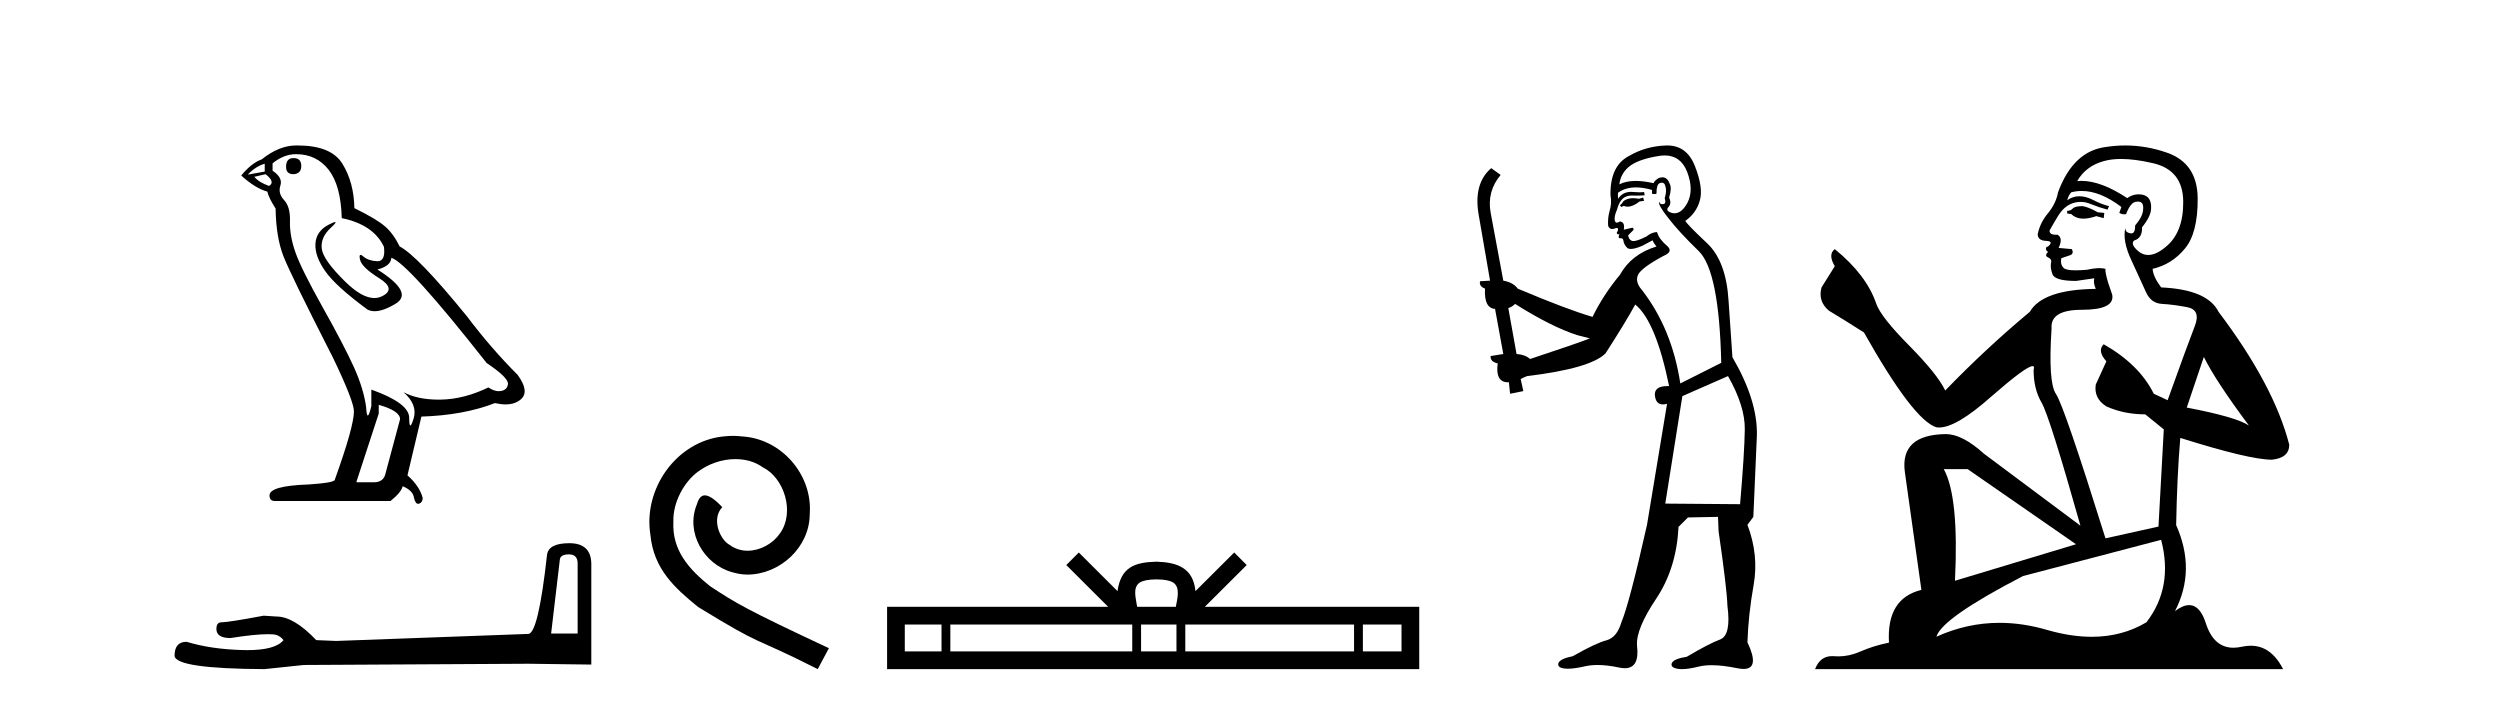
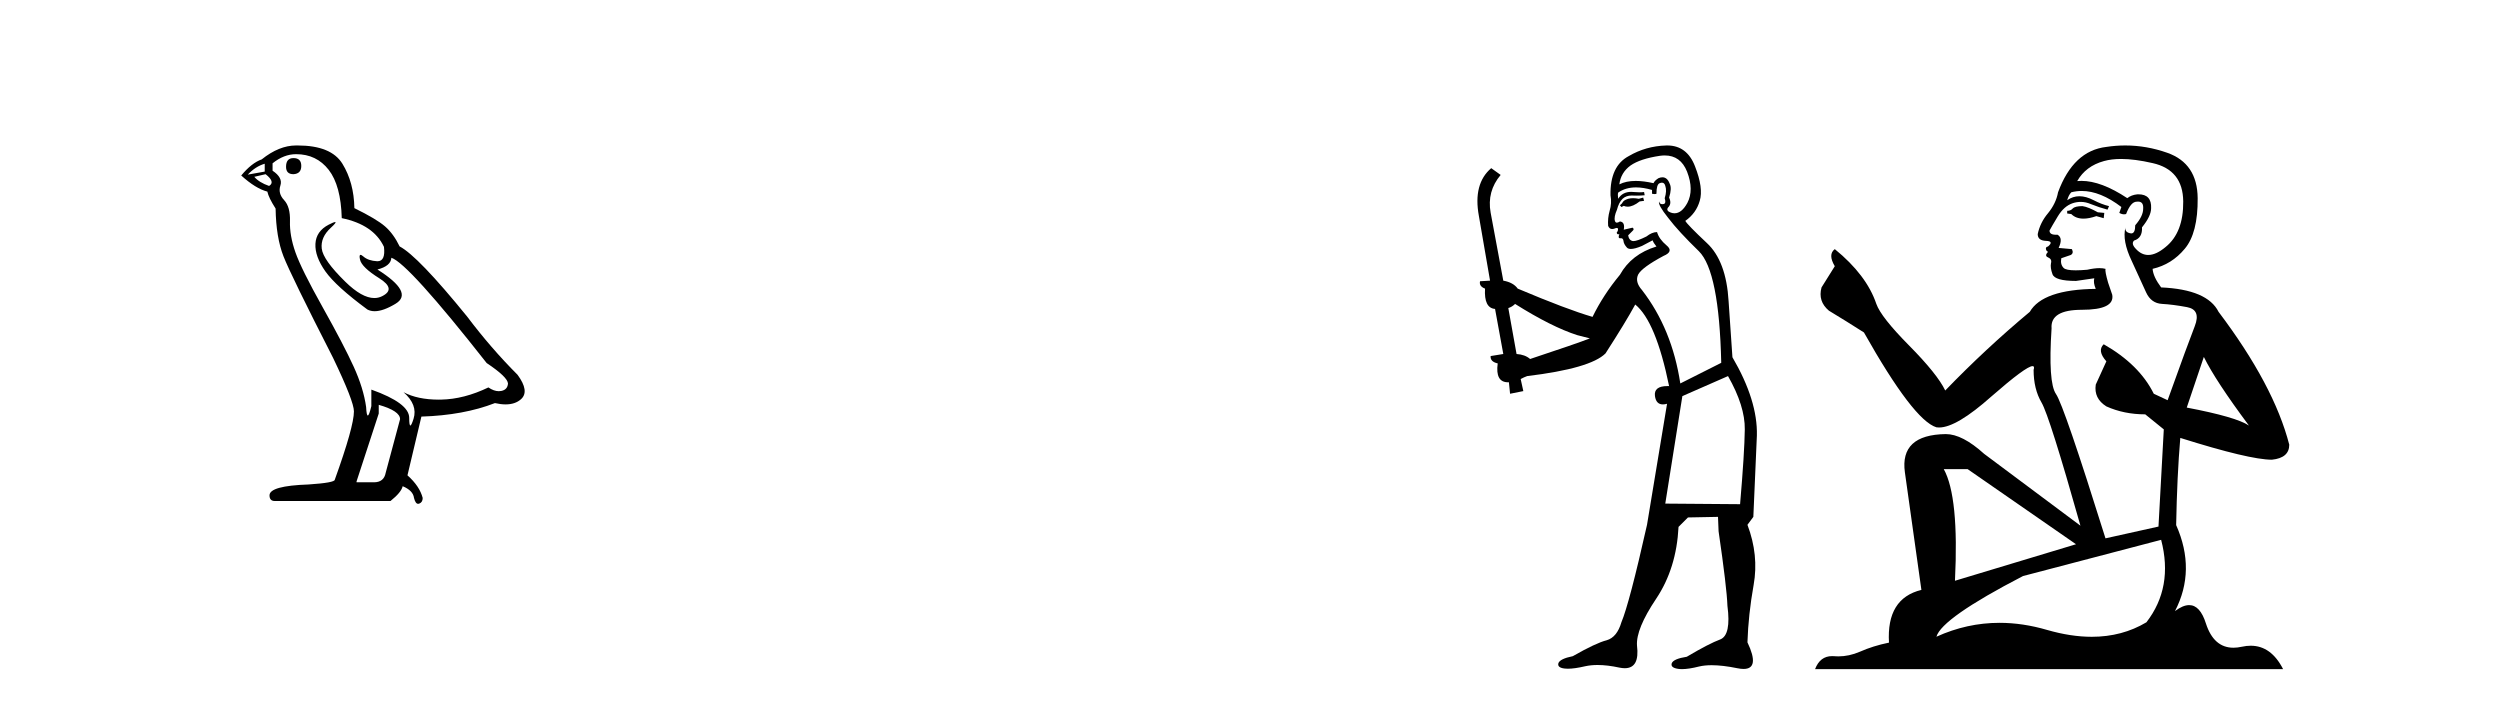
<svg xmlns="http://www.w3.org/2000/svg" width="145.0" height="41.0">
  <path d="M 17.02 9.169 Q 16.591 9.169 16.591 9.674 Q 16.591 10.103 17.02 10.103 Q 17.474 10.078 17.474 9.624 Q 17.474 9.169 17.02 9.169 ZM 15.354 9.497 L 15.354 9.952 L 14.37 10.128 Q 14.824 9.649 15.354 9.497 ZM 15.405 10.103 Q 15.985 10.558 15.607 10.785 Q 15.026 10.583 14.749 10.255 L 15.405 10.103 ZM 17.172 8.942 Q 18.358 8.942 19.065 9.851 Q 19.771 10.759 19.822 12.652 Q 21.664 13.031 22.27 14.318 Q 22.368 15.152 21.894 15.152 Q 21.881 15.152 21.866 15.151 Q 21.361 15.126 21.071 14.873 Q 20.966 14.782 20.912 14.782 Q 20.818 14.782 20.882 15.063 Q 20.983 15.504 21.992 16.135 Q 23.002 16.766 22.156 17.183 Q 21.947 17.286 21.71 17.286 Q 20.991 17.286 20.024 16.337 Q 18.736 15.075 18.661 14.419 Q 18.585 13.763 19.191 13.208 Q 19.551 12.878 19.438 12.878 Q 19.361 12.878 19.065 13.031 Q 18.333 13.41 18.295 14.142 Q 18.257 14.873 18.875 15.744 Q 19.494 16.615 21.311 17.953 Q 21.497 18.05 21.731 18.05 Q 22.231 18.05 22.951 17.612 Q 24.012 16.968 21.891 15.631 Q 22.674 15.429 22.699 14.949 Q 23.683 15.277 28.227 21.057 Q 29.438 21.865 29.463 22.243 Q 29.438 22.597 29.085 22.673 Q 29.009 22.689 28.931 22.689 Q 28.645 22.689 28.327 22.471 Q 26.914 23.152 25.589 23.177 Q 25.519 23.179 25.451 23.179 Q 24.219 23.179 23.406 22.748 L 23.406 22.748 Q 24.239 23.48 23.986 24.288 Q 23.864 24.679 23.801 24.679 Q 23.734 24.679 23.734 24.237 Q 23.734 23.379 21.538 22.597 L 21.538 23.556 Q 21.409 24.099 21.332 24.099 Q 21.26 24.099 21.235 23.606 Q 21.084 22.521 20.516 21.272 Q 19.948 20.022 18.711 17.814 Q 17.474 15.605 17.134 14.634 Q 16.793 13.662 16.818 12.829 Q 16.843 11.996 16.477 11.605 Q 16.112 11.214 16.263 10.759 Q 16.414 10.305 15.809 9.901 L 15.809 9.472 Q 16.465 8.942 17.172 8.942 ZM 21.967 23.48 Q 23.204 23.834 23.204 24.313 L 22.371 27.418 Q 22.27 27.973 21.689 27.973 L 20.68 27.973 L 20.68 27.922 L 21.967 23.985 L 21.967 23.48 ZM 17.263 8.437 Q 17.217 8.437 17.172 8.437 Q 16.187 8.437 15.178 9.245 Q 14.597 9.447 13.991 10.179 Q 14.824 10.936 15.506 11.113 Q 15.581 11.466 15.985 12.097 Q 16.011 13.763 16.44 14.861 Q 16.869 15.959 19.317 20.754 Q 20.528 23.278 20.528 23.859 Q 20.528 24.742 19.418 27.821 Q 19.418 27.998 17.904 28.099 Q 15.632 28.175 15.632 28.73 Q 15.632 29.058 15.935 29.058 L 22.649 29.058 Q 23.28 28.553 23.355 28.2 Q 23.961 28.452 24.012 28.881 Q 24.097 29.222 24.253 29.222 Q 24.282 29.222 24.314 29.21 Q 24.516 29.134 24.516 28.881 Q 24.34 28.2 23.633 27.569 L 24.441 24.162 Q 26.889 24.086 28.706 23.379 Q 29.043 23.455 29.323 23.455 Q 29.884 23.455 30.22 23.152 Q 30.725 22.698 30.019 21.739 Q 28.479 20.199 27.091 18.357 Q 24.239 14.848 23.179 14.293 Q 22.825 13.561 22.333 13.132 Q 21.841 12.703 20.554 12.072 Q 20.528 10.583 19.86 9.497 Q 19.206 8.437 17.263 8.437 Z" style="fill:#000000;stroke:none" />
-   <path d="M 32.998 32.154 Q 33.503 32.154 33.503 32.682 L 33.503 36.743 L 31.965 36.743 L 32.47 32.466 Q 32.494 32.154 32.998 32.154 ZM 33.022 31.505 Q 31.797 31.505 31.725 32.202 Q 31.22 36.743 30.644 36.767 L 19.495 37.175 L 18.342 37.127 Q 17.044 35.758 16.035 35.758 Q 15.675 35.734 15.29 35.71 Q 13.248 36.094 12.839 36.094 Q 12.551 36.094 12.551 36.479 Q 12.551 37.007 13.368 37.007 Q 14.771 36.784 15.52 36.784 Q 15.656 36.784 15.771 36.791 Q 16.179 36.791 16.443 37.127 Q 15.975 37.707 14.346 37.707 Q 14.221 37.707 14.089 37.704 Q 12.239 37.656 10.821 37.224 Q 10.124 37.224 10.124 38.04 Q 10.196 38.785 15.338 38.809 L 17.621 38.569 L 30.644 38.497 L 34.296 38.545 L 34.296 32.682 Q 34.272 31.505 33.022 31.505 Z" style="fill:#000000;stroke:none" />
-   <path d="M 42.507 25.279 C 42.319 25.279 42.131 25.297 41.943 25.314 C 39.227 25.604 37.296 28.354 37.723 31.019 C 37.911 33.001 39.141 34.111 40.491 35.205 C 44.505 37.665 43.378 36.759 47.427 38.809 L 48.076 37.596 C 43.258 35.341 42.678 34.983 41.174 33.992 C 39.944 33.001 38.971 31.908 39.056 30.251 C 39.022 29.106 39.705 27.927 40.474 27.364 C 41.089 26.902 41.875 26.629 42.643 26.629 C 43.224 26.629 43.771 26.766 44.249 27.107 C 45.462 27.705 46.128 29.687 45.24 30.934 C 44.83 31.532 44.095 31.942 43.361 31.942 C 43.002 31.942 42.643 31.839 42.336 31.617 C 41.721 31.276 41.26 30.08 41.892 29.414 C 41.601 29.106 41.191 28.73 40.884 28.73 C 40.679 28.73 40.525 28.884 40.423 29.243 C 39.739 30.883 40.833 32.745 42.473 33.189 C 42.763 33.274 43.053 33.326 43.344 33.326 C 45.223 33.326 46.965 31.754 46.965 29.807 C 47.136 27.534 45.325 25.45 43.053 25.314 C 42.883 25.297 42.695 25.279 42.507 25.279 Z" style="fill:#000000;stroke:none" />
-   <path d="M 67.076 33.604 C 67.577 33.604 67.878 33.689 68.034 33.778 C 68.488 34.068 68.272 34.761 68.198 35.195 L 65.954 35.195 C 65.9 34.752 65.655 34.076 66.119 33.778 C 66.275 33.689 66.576 33.604 67.076 33.604 ZM 54.608 36.222 L 54.608 37.782 L 52.478 37.782 L 52.478 36.222 ZM 65.67 36.222 L 65.67 37.782 L 55.12 37.782 L 55.12 36.222 ZM 68.235 36.222 L 68.235 37.782 L 66.182 37.782 L 66.182 36.222 ZM 78.535 36.222 L 78.535 37.782 L 68.747 37.782 L 68.747 36.222 ZM 81.288 36.222 L 81.288 37.782 L 79.047 37.782 L 79.047 36.222 ZM 62.57 32.045 L 61.845 32.773 L 64.273 35.195 L 51.451 35.195 L 51.451 38.809 L 82.316 38.809 L 82.316 35.195 L 69.88 35.195 L 72.309 32.773 L 71.583 32.045 L 69.337 34.284 C 69.202 32.927 68.272 32.615 67.076 32.577 C 65.799 32.611 65.014 32.9 64.815 34.284 L 62.57 32.045 Z" style="fill:#000000;stroke:none" />
  <path d="M 95.305 11.461 L 95.049 11.53 Q 94.87 11.495 94.716 11.495 Q 94.562 11.495 94.434 11.53 Q 94.178 11.615 94.127 11.717 Q 94.075 11.82 93.956 11.905 L 94.041 12.008 L 94.178 11.94 Q 94.285 11.988 94.406 11.988 Q 94.71 11.988 95.1 11.683 L 95.356 11.649 L 95.305 11.461 ZM 96.554 9.016 Q 97.477 9.016 97.85 9.958 Q 98.26 11.017 97.867 11.769 Q 97.54 12.37 97.124 12.37 Q 97.02 12.37 96.911 12.332 Q 96.621 12.23 96.74 12.042 Q 96.979 11.82 96.808 11.461 Q 96.979 10.915 96.843 10.658 Q 96.705 10.283 96.421 10.283 Q 96.317 10.283 96.193 10.334 Q 95.971 10.47 95.903 10.624 Q 95.33 10.494 94.873 10.494 Q 94.309 10.494 93.922 10.693 Q 94.007 10.009 94.571 9.599 Q 95.134 9.206 96.279 9.036 Q 96.422 9.016 96.554 9.016 ZM 87.875 17.628 Q 89.993 18.96 91.479 19.438 L 92.213 19.626 Q 91.479 19.917 88.746 20.822 Q 88.455 20.566 87.96 20.532 L 87.482 17.867 Q 87.704 17.799 87.875 17.628 ZM 96.393 10.595 Q 96.538 10.595 96.586 10.778 Q 96.689 11.068 96.552 11.495 Q 96.655 11.82 96.467 11.837 Q 96.435 11.842 96.408 11.842 Q 96.257 11.842 96.228 11.683 L 96.228 11.683 Q 96.142 11.871 96.757 12.64 Q 97.355 13.426 98.534 14.57 Q 99.712 15.732 99.832 21.044 L 97.458 22.24 Q 96.979 19.08 95.237 16.825 Q 94.81 16.347 95.015 15.92 Q 95.237 15.51 96.484 14.843 Q 97.099 14.587 96.655 14.228 Q 96.228 13.87 96.108 13.46 Q 95.818 13.46 95.493 13.716 Q 94.957 13.984 94.735 13.984 Q 94.689 13.984 94.656 13.972 Q 94.468 13.904 94.434 13.648 L 94.69 13.391 Q 94.81 13.289 94.69 13.204 L 94.178 13.323 Q 94.263 12.879 93.956 12.845 Q 93.848 12.914 93.779 12.914 Q 93.694 12.914 93.665 12.811 Q 93.597 12.589 93.785 12.162 Q 93.887 11.752 94.109 11.53 Q 94.314 11.34 94.636 11.34 Q 94.663 11.34 94.69 11.342 Q 94.81 11.347 94.928 11.347 Q 95.163 11.347 95.391 11.325 L 95.356 11.137 Q 95.228 11.154 95.079 11.154 Q 94.929 11.154 94.759 11.137 Q 94.679 11.128 94.605 11.128 Q 94.106 11.128 93.853 11.53 Q 93.819 11.273 93.853 11.171 Q 94.285 10.869 94.889 10.869 Q 95.311 10.869 95.818 11.017 L 95.818 11.239 Q 95.895 11.256 95.959 11.256 Q 96.023 11.256 96.074 11.239 Q 96.074 10.693 96.262 10.624 Q 96.335 10.595 96.393 10.595 ZM 100.225 21.813 Q 101.216 23.555 101.198 24.905 Q 101.181 26.254 100.925 29.243 L 96.586 29.209 L 97.577 22.974 L 100.225 21.813 ZM 96.701 8.437 Q 96.669 8.437 96.638 8.438 Q 95.459 8.472 94.468 9.053 Q 93.375 9.633 93.409 11.325 Q 93.495 11.786 93.358 12.23 Q 93.238 12.657 93.272 13.101 Q 93.346 13.284 93.506 13.284 Q 93.57 13.284 93.648 13.255 Q 93.728 13.22 93.776 13.22 Q 93.892 13.22 93.819 13.426 Q 93.751 13.46 93.785 13.545 Q 93.808 13.591 93.861 13.591 Q 93.887 13.591 93.922 13.579 L 93.922 13.579 Q 93.825 13.82 93.97 13.82 Q 93.979 13.82 93.99 13.819 Q 94.004 13.817 94.017 13.817 Q 94.145 13.817 94.161 13.972 Q 94.178 14.16 94.366 14.365 Q 94.44 14.439 94.59 14.439 Q 94.822 14.439 95.237 14.263 L 95.852 13.938 Q 95.903 14.092 96.074 14.297 Q 94.622 14.741 93.956 15.937 Q 92.982 17.115 92.367 18.379 Q 90.898 17.952 88.028 16.74 Q 87.772 16.381 87.191 16.278 L 86.457 12.332 Q 86.235 11.102 87.038 10.146 L 86.491 9.753 Q 85.432 10.658 85.774 12.52 L 86.423 16.278 L 85.842 16.312 Q 85.774 16.603 86.132 16.74 Q 86.064 17.867 86.713 17.918 L 87.191 20.532 Q 86.816 20.6 86.457 20.651 Q 86.423 20.976 86.867 21.078 Q 86.718 22.173 87.469 22.173 Q 87.492 22.173 87.516 22.172 L 87.584 22.838 L 88.353 22.684 L 88.199 21.984 Q 88.387 21.881 88.575 21.813 Q 92.248 21.369 93.119 20.498 Q 94.297 18.67 94.844 17.662 Q 96.04 18.636 96.808 22.394 Q 96.761 22.392 96.716 22.392 Q 95.908 22.392 95.988 22.974 Q 96.055 23.456 96.447 23.456 Q 96.555 23.456 96.689 23.419 L 96.689 23.419 L 95.527 30.439 Q 94.502 35 94.041 36.093 Q 93.785 36.964 93.187 37.135 Q 92.572 37.289 91.223 38.058 Q 90.471 38.211 90.386 38.468 Q 90.317 38.724 90.744 38.775 Q 90.832 38.786 90.938 38.786 Q 91.326 38.786 91.957 38.639 Q 92.278 38.57 92.66 38.57 Q 93.231 38.57 93.939 38.724 Q 94.101 38.756 94.238 38.756 Q 95.109 38.756 94.946 37.443 Q 94.878 36.486 96.057 34.727 Q 97.235 32.967 97.355 30.559 L 97.902 30.012 L 99.644 29.978 L 99.678 30.815 Q 100.156 34.095 100.191 35.137 Q 100.413 36.828 99.781 37.084 Q 99.132 37.323 97.833 38.092 Q 97.065 38.211 96.962 38.468 Q 96.877 38.724 97.321 38.792 Q 97.428 38.809 97.558 38.809 Q 97.949 38.809 98.551 38.656 Q 98.866 38.582 99.276 38.582 Q 99.911 38.582 100.771 38.758 Q 100.971 38.799 101.127 38.799 Q 102.087 38.799 101.352 37.255 Q 101.403 35.649 101.711 33.924 Q 102.018 32.199 101.352 30.439 L 101.694 29.978 L 101.899 25.263 Q 101.95 23.231 100.481 20.72 Q 100.413 19.797 100.259 17.474 Q 100.122 15.134 98.995 14.092 Q 97.867 13.033 97.748 12.811 Q 98.38 12.367 98.585 11.649 Q 98.807 10.915 98.312 9.651 Q 97.846 8.437 96.701 8.437 Z" style="fill:#000000;stroke:none" />
  <path d="M 120.785 11.955 Q 120.358 11.955 120.221 12.091 Q 120.102 12.228 119.897 12.228 L 119.897 12.382 L 120.136 12.416 Q 120.401 12.681 120.841 12.681 Q 121.166 12.681 121.588 12.535 L 122.015 12.655 L 122.049 12.348 L 121.673 12.313 Q 121.127 12.006 120.785 11.955 ZM 123.023 9.22 Q 123.811 9.22 124.851 9.46 Q 126.61 9.853 126.627 11.681 Q 126.645 13.492 125.602 14.329 Q 125.051 14.788 124.599 14.788 Q 124.21 14.788 123.894 14.449 Q 123.587 14.141 123.775 13.953 Q 124.27 13.8 124.236 13.185 Q 124.765 12.535 124.765 12.074 Q 124.798 11.27 124.027 11.27 Q 123.995 11.27 123.963 11.271 Q 123.621 11.305 123.382 11.493 Q 121.87 10.491 120.721 10.491 Q 120.597 10.491 120.478 10.503 L 120.478 10.503 Q 120.973 9.631 122.032 9.341 Q 122.464 9.22 123.023 9.22 ZM 127.823 20.701 Q 128.49 22.068 130.437 24.682 Q 129.702 24.186 126.832 23.639 L 127.823 20.701 ZM 120.74 11.076 Q 121.818 11.076 123.04 12.006 L 122.92 12.348 Q 123.064 12.431 123.199 12.431 Q 123.257 12.431 123.313 12.416 Q 123.587 11.698 123.928 11.698 Q 123.969 11.693 124.006 11.693 Q 124.335 11.693 124.304 12.108 Q 124.304 12.535 123.843 13.065 Q 123.843 13.538 123.613 13.538 Q 123.577 13.538 123.535 13.526 Q 123.228 13.458 123.279 13.185 L 123.279 13.185 Q 123.074 13.953 123.638 15.132 Q 124.185 16.328 124.475 16.96 Q 124.765 17.592 125.397 17.626 Q 126.03 17.66 126.85 17.814 Q 127.67 17.968 127.294 18.925 Q 126.918 19.881 125.722 23.212 L 124.919 22.837 Q 124.082 21.145 122.015 19.967 L 122.015 19.967 Q 121.622 20.342 122.169 20.957 L 121.554 22.307 Q 121.434 23.11 122.169 23.571 Q 123.194 24.032 124.424 24.032 L 125.5 24.904 L 125.192 30.541 L 122.118 31.224 Q 119.709 23.52 119.248 22.854 Q 118.786 22.187 118.991 19.044 Q 118.906 17.968 120.751 17.968 Q 122.664 17.968 122.51 17.097 L 122.271 16.396 Q 122.083 15.747 122.118 15.593 Q 121.967 15.552 121.768 15.552 Q 121.468 15.552 121.058 15.645 Q 120.671 15.679 120.39 15.679 Q 119.828 15.679 119.692 15.542 Q 119.487 15.337 119.555 14.978 L 120.102 14.79 Q 120.29 14.688 120.17 14.449 L 119.401 14.38 Q 119.675 13.8 119.333 13.612 Q 119.282 13.615 119.236 13.615 Q 118.872 13.615 118.872 13.373 Q 118.991 13.15 119.35 12.553 Q 119.709 11.955 120.221 11.784 Q 120.452 11.71 120.679 11.71 Q 120.974 11.71 121.263 11.835 Q 121.776 12.04 122.237 12.16 L 122.323 11.955 Q 121.895 11.852 121.434 11.613 Q 120.99 11.382 120.606 11.382 Q 120.221 11.382 119.897 11.613 Q 119.982 11.305 120.136 11.152 Q 120.432 11.076 120.74 11.076 ZM 114.123 27.21 L 120.409 31.566 L 113.388 33.684 Q 113.627 28.816 112.739 27.21 ZM 125.346 31.31 Q 126.064 34.06 124.492 36.093 Q 123.084 36.934 121.322 36.934 Q 120.112 36.934 118.735 36.537 Q 117.324 36.124 115.972 36.124 Q 114.084 36.124 112.312 36.93 Q 112.619 35.854 117.334 33.411 L 125.346 31.31 ZM 123.268 8.437 Q 122.721 8.437 122.169 8.521 Q 120.255 8.743 119.367 11.152 Q 119.248 11.801 118.786 12.365 Q 118.325 12.911 118.188 13.578 Q 118.188 13.953 118.667 13.97 Q 119.145 13.988 118.786 14.295 Q 118.633 14.329 118.667 14.449 Q 118.684 14.568 118.786 14.603 Q 118.564 14.842 118.786 14.927 Q 119.025 15.03 118.957 15.269 Q 118.906 15.525 119.043 15.901 Q 119.179 16.294 120.409 16.294 L 121.468 16.14 L 121.468 16.14 Q 121.4 16.396 121.554 16.755 Q 118.479 16.789 117.727 18.087 Q 115.148 20.24 112.824 22.649 Q 112.363 21.692 110.723 20.035 Q 109.1 18.395 108.827 17.626 Q 108.263 15.952 106.418 14.449 Q 106.008 14.756 106.418 15.44 L 105.649 16.67 Q 105.427 17.472 106.076 18.019 Q 107.067 18.617 108.109 19.283 Q 110.979 24.374 112.312 24.784 Q 112.386 24.795 112.466 24.795 Q 113.48 24.795 115.506 22.99 Q 117.515 21.235 117.889 21.235 Q 118.02 21.235 117.949 21.453 Q 117.949 22.563 118.41 23.349 Q 118.872 24.135 120.665 30.49 L 115.079 26.322 Q 113.815 25.177 112.858 25.177 Q 110.176 25.211 110.484 27.398 L 111.441 34.214 Q 109.408 34.709 109.561 37.272 Q 108.639 37.46 107.87 37.801 Q 107.249 38.07 106.617 38.07 Q 106.483 38.07 106.35 38.058 Q 106.304 38.055 106.259 38.055 Q 105.563 38.055 105.274 38.809 L 132.419 38.809 Q 131.726 37.452 130.542 37.452 Q 130.295 37.452 130.027 37.511 Q 129.769 37.568 129.538 37.568 Q 128.398 37.568 127.943 36.161 Q 127.606 35.096 126.971 35.096 Q 126.609 35.096 126.149 35.444 Q 127.379 33.069 126.217 30.456 Q 126.269 27.62 126.457 25.399 Q 130.471 26.663 131.769 26.663 Q 132.777 26.561 132.777 25.792 Q 131.889 22.341 128.677 18.087 Q 128.028 16.789 125.346 16.67 Q 124.885 16.055 124.851 15.593 Q 125.961 15.337 126.713 14.432 Q 127.482 13.526 127.465 11.493 Q 127.447 9.478 125.705 8.863 Q 124.499 8.437 123.268 8.437 Z" style="fill:#000000;stroke:none" />
</svg>